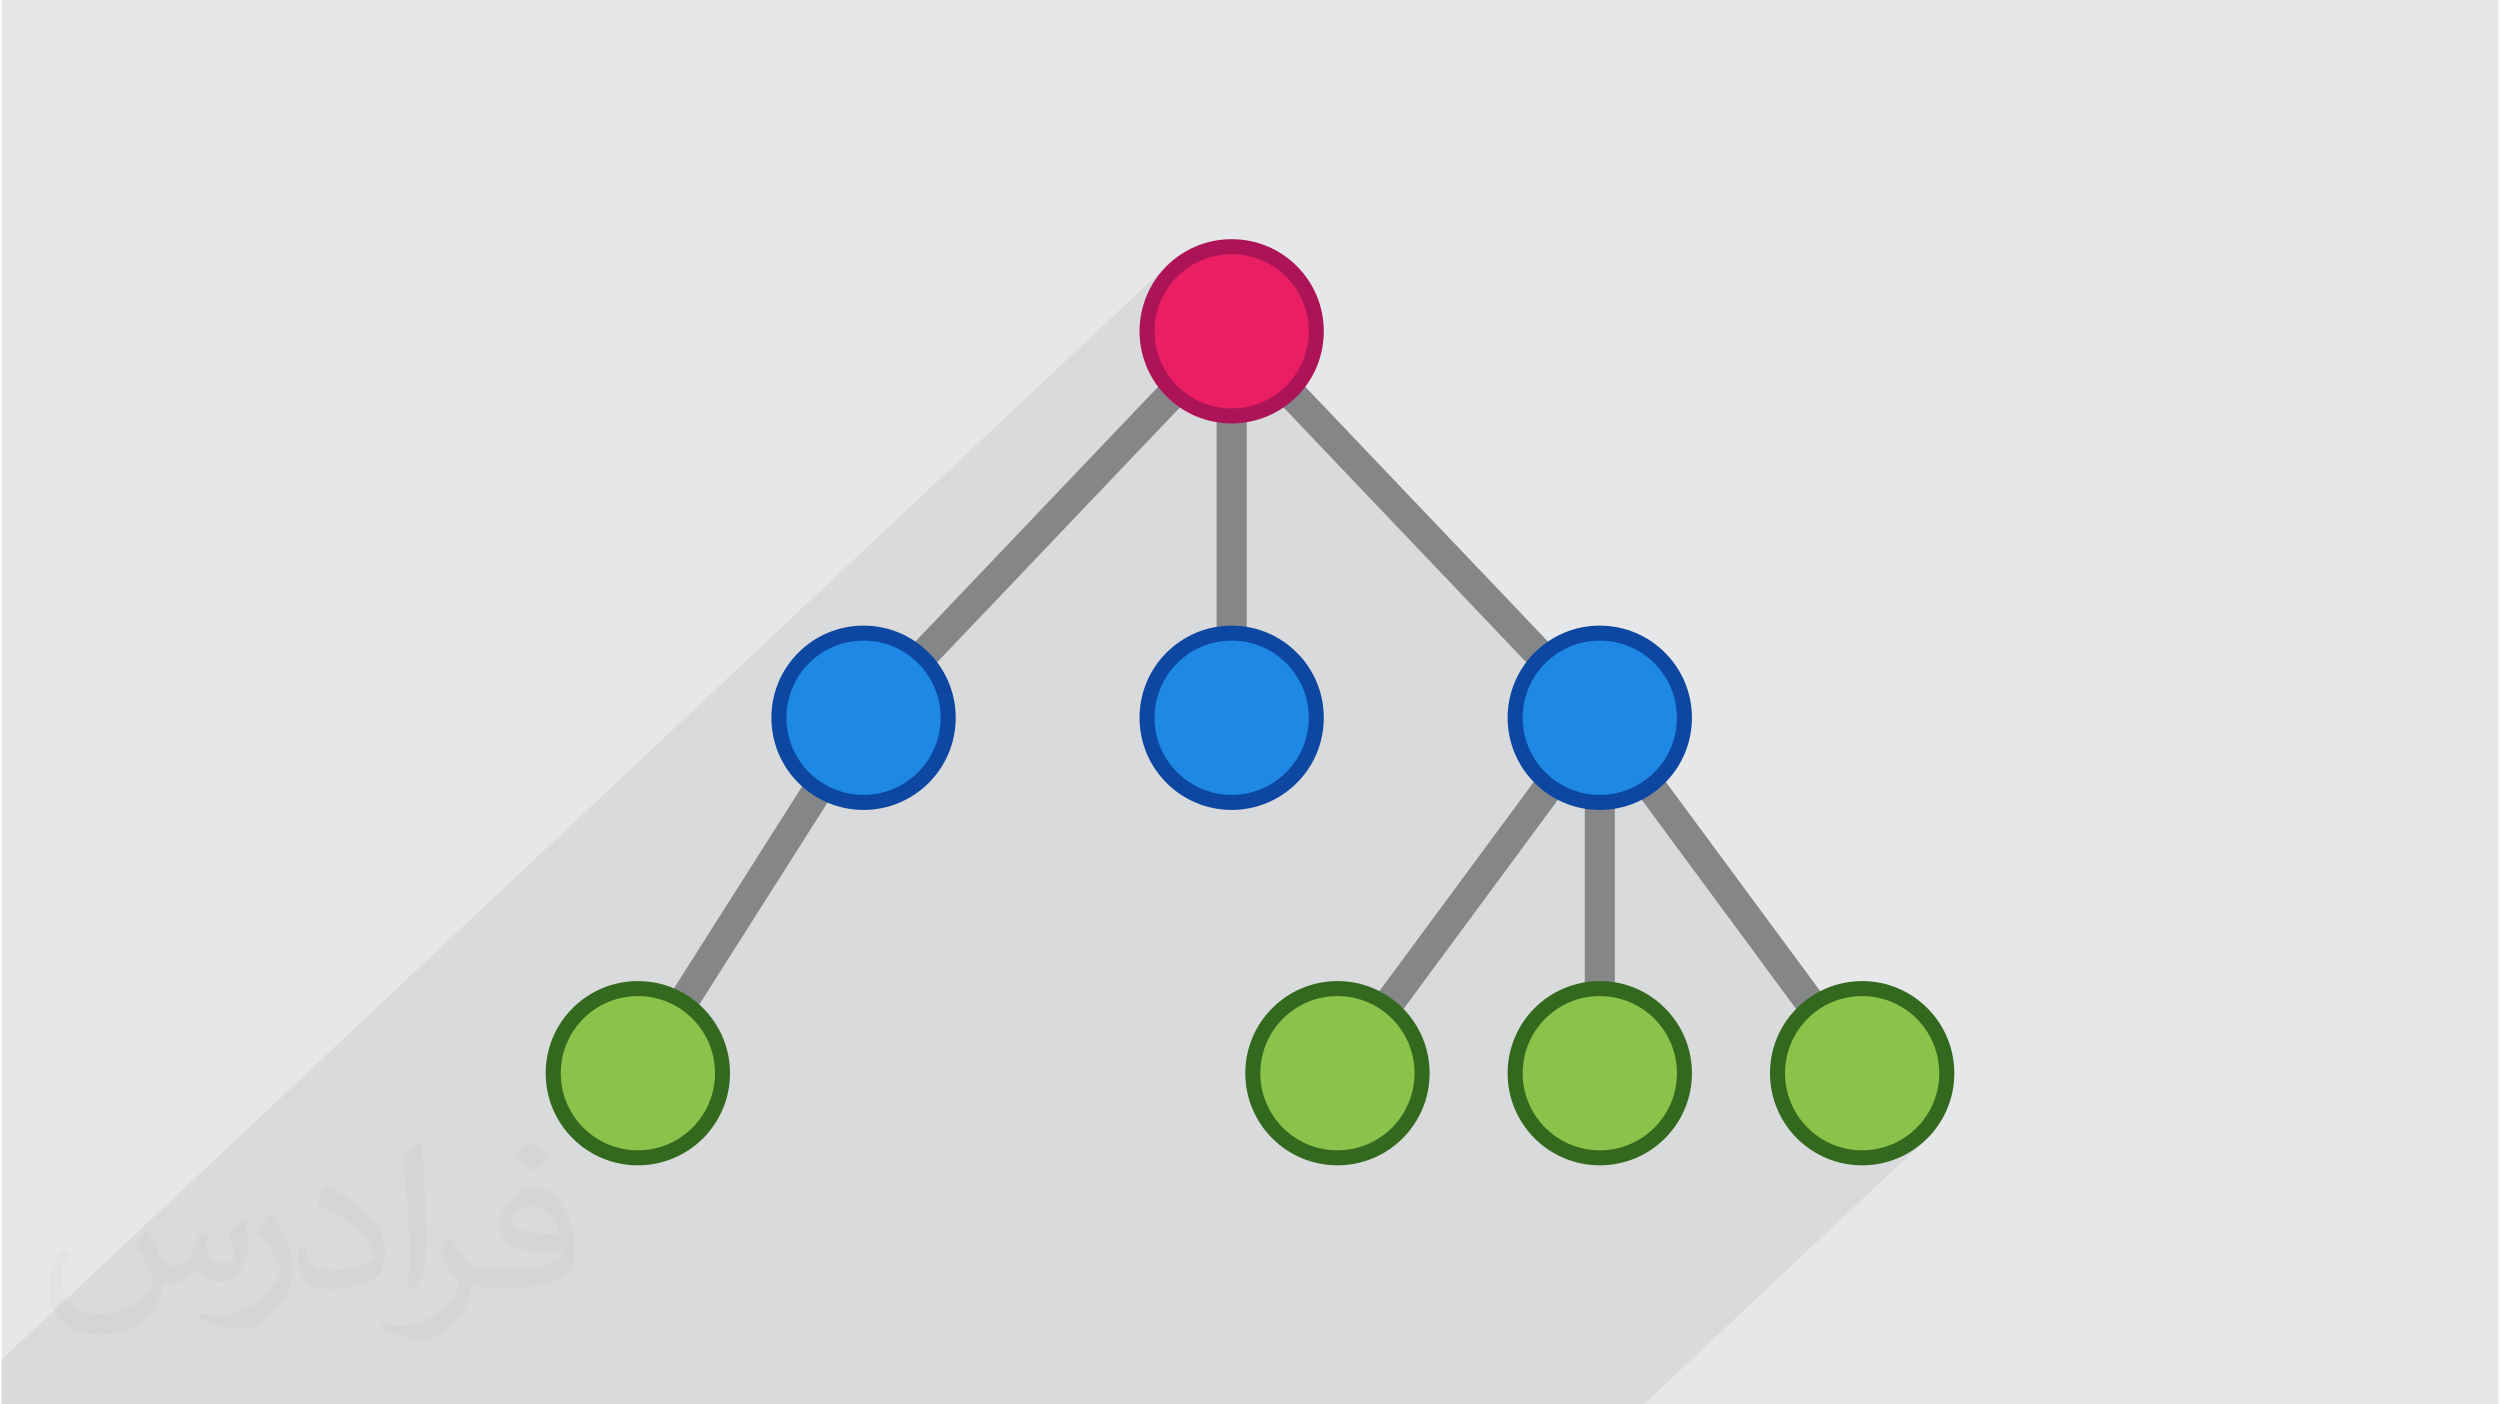
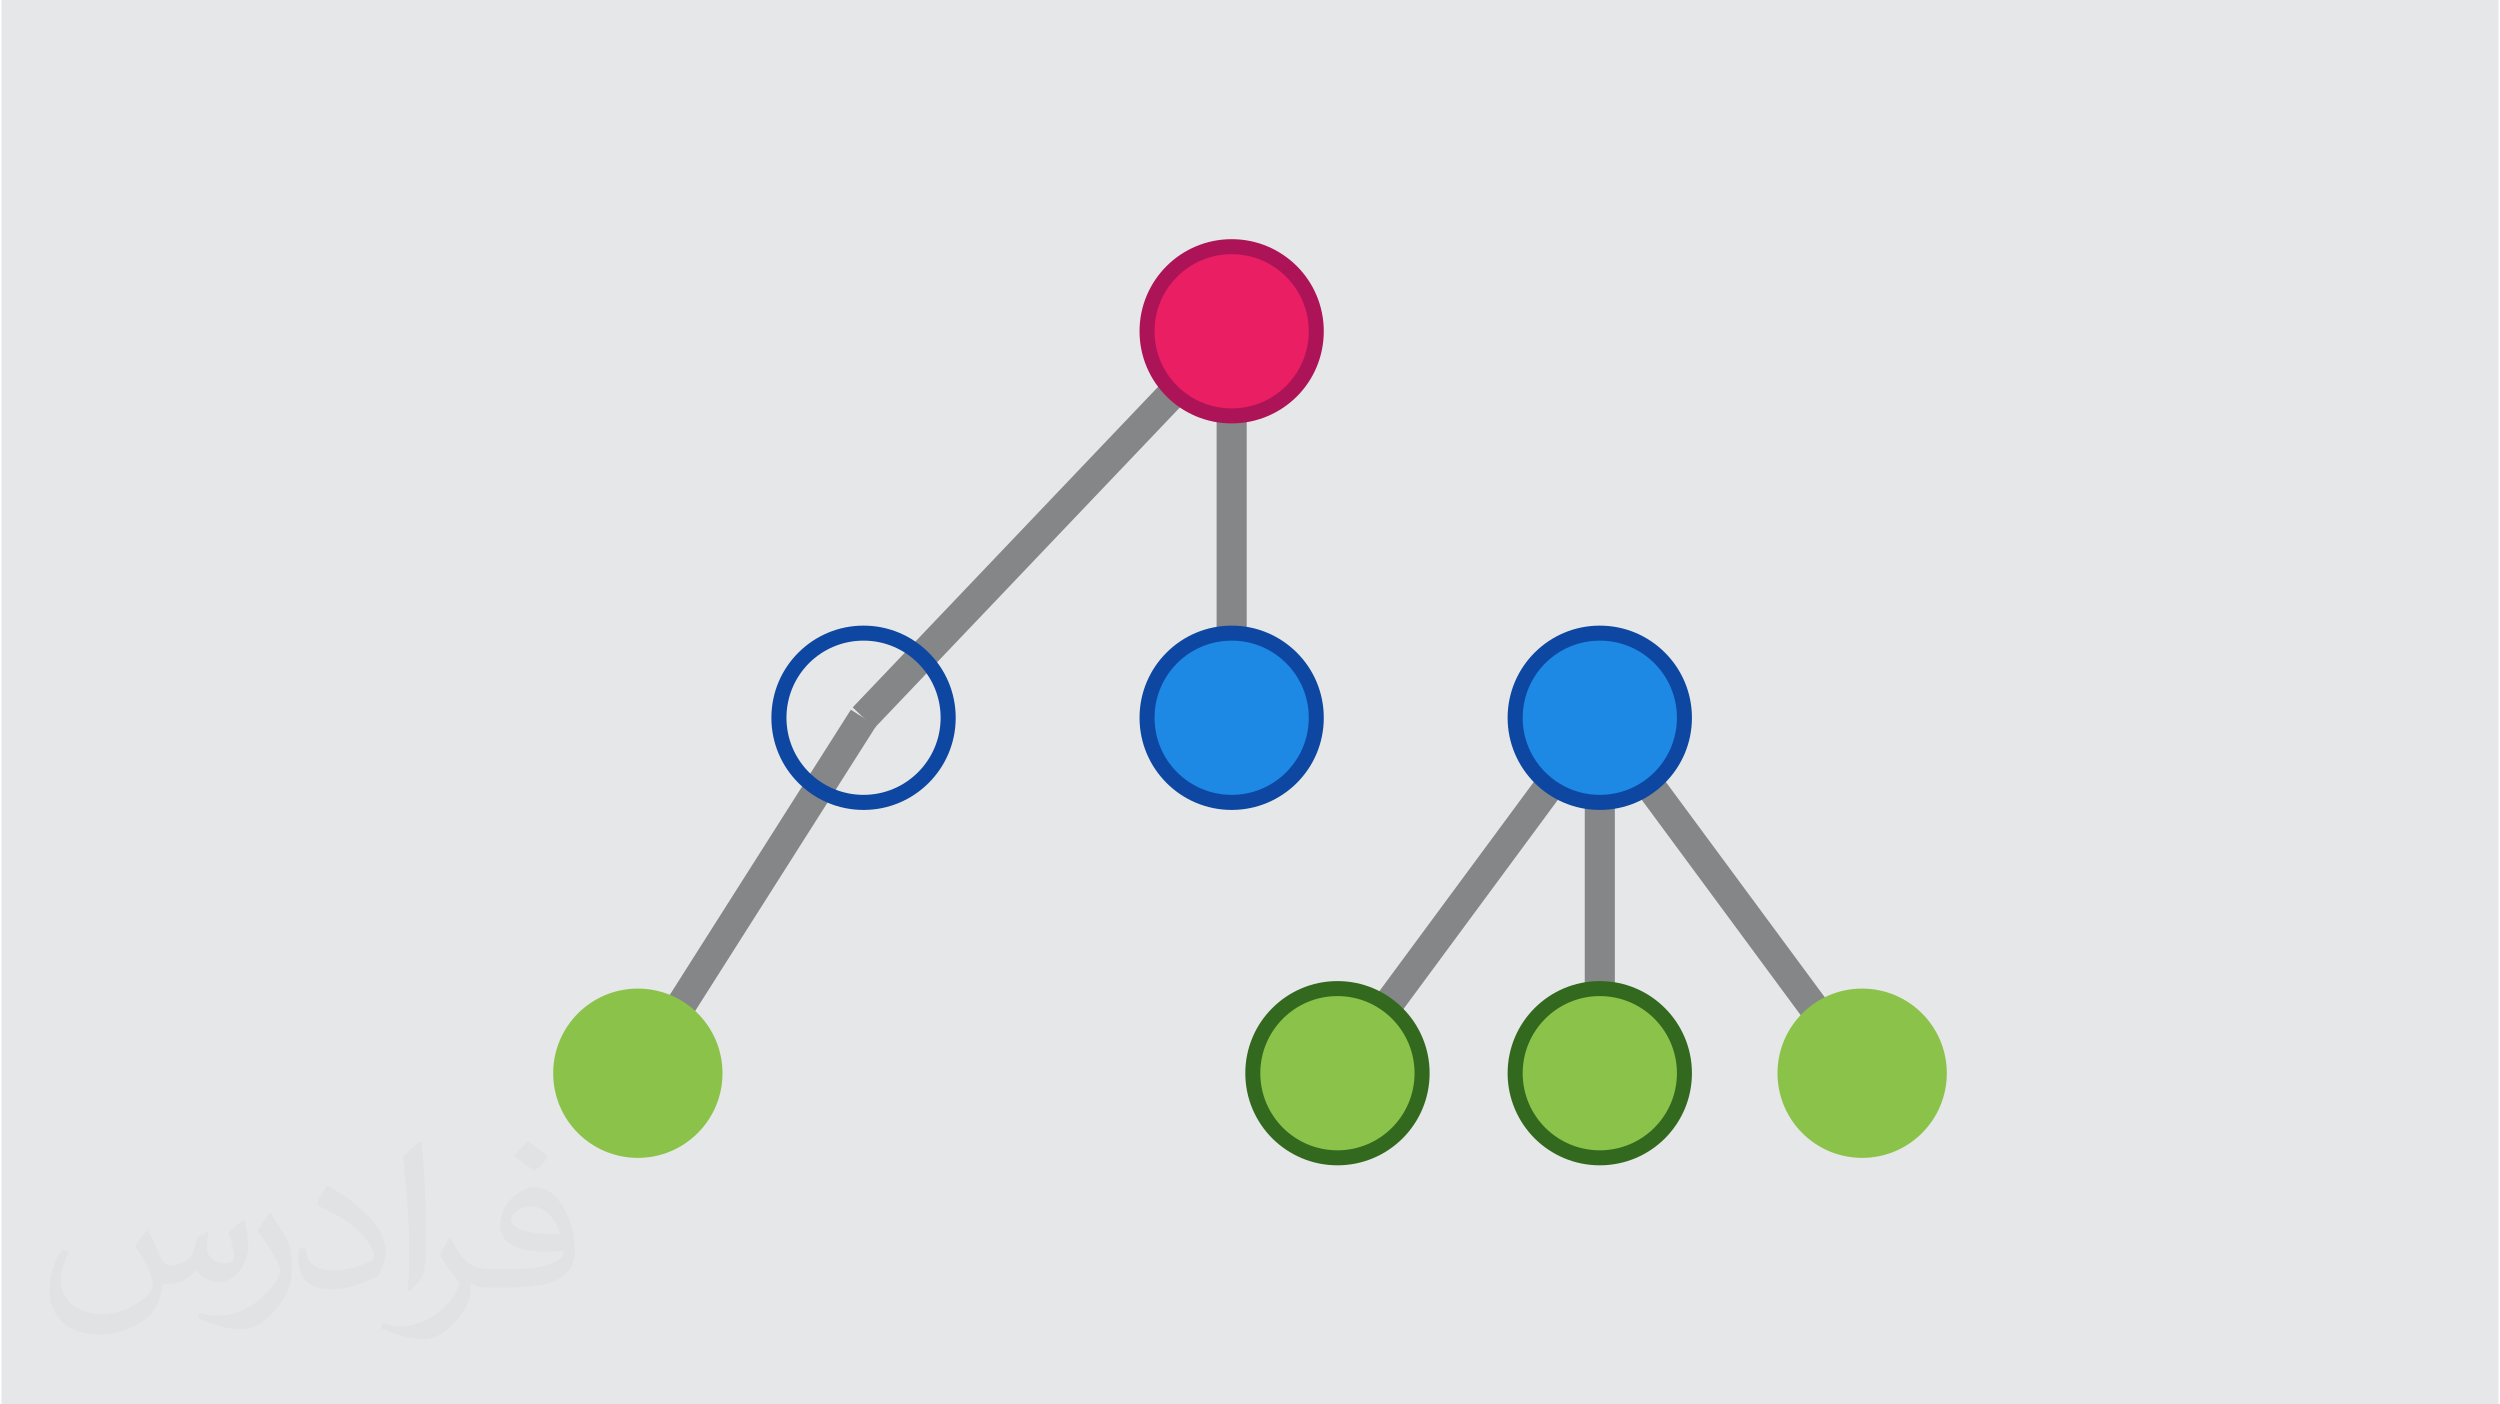
<svg xmlns="http://www.w3.org/2000/svg" xml:space="preserve" width="356px" height="200px" version="1.0" shape-rendering="geometricPrecision" text-rendering="geometricPrecision" image-rendering="optimizeQuality" fill-rule="evenodd" clip-rule="evenodd" viewBox="0 0 35600 20025">
  <g id="Layer_x0020_1">
    <g id="_1623606847136">
      <polygon fill="#E6E7E8" points="0,0 35600,0 35600,20025 0,20025 " />
      <path fill="#373435" fill-opacity="0.031" d="M2082 17547c68,103 112,202 155,312 32,64 49,183 199,183 44,0 107,-14 163,-45 63,-33 111,-83 136,-159l60 -202 146 -72 10 10c-20,76 -25,149 -25,206 0,169 146,233 262,233 68,0 129,-33 129,-95 0,-80 -34,-216 -78,-338 68,-68 136,-136 214,-191l12 6c34,144 53,286 53,381 0,93 -41,196 -75,264 -70,132 -194,237 -344,237 -114,0 -241,-57 -328,-163l-5 0c-82,102 -209,194 -412,194l-63 0c-10,134 -39,229 -83,314 -121,237 -480,404 -818,404 -470,0 -706,-272 -706,-633 0,-223 73,-431 185,-578l92 38c-70,134 -117,261 -117,385 0,338 275,499 592,499 294,0 658,-187 724,-404 -25,-237 -114,-349 -250,-565 41,-72 94,-144 160,-221l12 0 0 0zm5421 -1274c99,62 196,136 291,220 -53,75 -119,143 -201,203 -95,-77 -190,-143 -287,-213 66,-74 131,-146 197,-210l0 0zm51 926c-160,0 -291,105 -291,183 0,167 320,219 703,217 -48,-196 -216,-400 -412,-400zm-359 895c208,0 390,-6 529,-41 155,-40 286,-118 286,-172 0,-14 0,-31 -5,-45 -87,8 -187,8 -274,8 -282,0 -498,-64 -583,-222 -21,-44 -36,-93 -36,-149 0,-153 66,-303 182,-406 97,-85 204,-138 313,-138 197,0 354,158 464,408 60,136 101,293 101,491 0,132 -36,243 -118,326 -153,148 -435,204 -867,204l-196 0 0 0 -51 0c-107,0 -184,-19 -245,-66l-10 0c3,25 5,49 5,72 0,97 -32,221 -97,320 -192,286 -400,410 -580,410 -182,0 -405,-70 -606,-161l36 -70c65,27 155,45 279,45 325,0 752,-313 805,-618 -12,-25 -34,-58 -65,-93 -95,-113 -155,-208 -211,-307 48,-95 92,-171 133,-240l17 -2c139,283 265,446 546,446l44 0 0 0 204 0 0 0zm-1408 299c24,-130 26,-276 26,-413l0 -202c0,-377 -48,-926 -87,-1283 68,-74 163,-160 238,-218l22 6c51,450 63,971 63,1452 0,126 -5,249 -17,340 -7,114 -73,200 -214,332l-31 -14zm-1449 -596c7,177 94,317 398,317 189,0 349,-49 526,-134 32,-14 49,-33 49,-49 0,-111 -85,-258 -228,-392 -139,-126 -323,-237 -495,-311 -59,-25 -78,-52 -78,-77 0,-51 68,-158 124,-235l19 -2c197,103 417,256 580,427 148,157 240,316 240,489 0,128 -39,249 -102,361 -216,109 -446,192 -674,192 -277,0 -466,-130 -466,-436 0,-33 0,-84 12,-150l95 0 0 0zm-501 -503l172 278c63,103 122,215 122,392l0 227c0,183 -117,379 -306,573 -148,132 -279,188 -400,188 -180,0 -386,-56 -624,-159l27 -70c75,20 162,37 269,37 342,-2 692,-252 852,-557 19,-35 26,-68 26,-91 0,-35 -19,-74 -34,-109 -87,-165 -184,-315 -291,-454 56,-88 112,-173 173,-257l14 2 0 0z" />
-       <polygon fill="#373435" fill-opacity="0.078" points="21934,9380 21800,9507 21739,9444 21774,9398 21858,9305 21726,9429 18289,5821 18468,5653 18374,5737 18278,5810 18214,5743 18392,5577 18539,5398 18650,5193 18721,4967 18745,4723 18721,4480 18650,4254 18539,4049 18392,3870 18213,3723 18008,3612 17782,3541 17539,3517 17296,3541 17069,3612 16864,3723 16685,3870 16334,4200 16383,4097 16449,3989 16525,3888 16610,3794 0,19387 0,19534 0,19681 0,19955 0,19970 0,20025 98,20025 140,20025 254,20025 546,20025 761,20025 927,20025 1237,20025 1241,20025 1290,20025 1300,20025 1548,20025 1557,20025 1595,20025 1910,20025 1921,20025 2122,20025 2172,20025 2278,20025 2410,20025 2435,20025 2639,20025 2727,20025 2844,20025 2941,20025 3001,20025 3031,20025 3158,20025 3259,20025 3465,20025 3622,20025 3737,20025 3779,20025 4091,20025 4101,20025 4344,20025 5190,20025 5212,20025 5346,20025 5440,20025 5503,20025 5646,20025 5795,20025 5803,20025 5959,20025 6009,20025 6894,20025 7159,20025 7169,20025 7323,20025 8280,20025 8508,20025 8714,20025 8871,20025 9027,20025 10439,20025 10595,20025 10752,20025 11044,20025 11258,20025 12050,20025 12097,20025 12253,20025 12321,20025 12359,20025 12408,20025 12410,20025 12418,20025 12701,20025 12836,20025 12916,20025 13529,20025 13708,20025 13757,20025 13963,20025 14066,20025 14076,20025 14120,20025 14276,20025 14323,20025 15186,20025 15415,20025 15621,20025 15777,20025 15837,20025 15934,20025 15994,20025 16150,20025 16442,20025 16656,20025 17541,20025 17807,20025 17816,20025 17970,20025 18927,20025 19155,20025 19361,20025 19518,20025 19578,20025 19675,20025 19734,20025 19891,20025 20182,20025 20397,20025 21460,20025 21532,20025 21547,20025 21557,20025 22667,20025 22896,20025 23099,20025 23258,20025 23412,20025 27364,16315 27262,16391 27154,16457 27039,16512 26976,16535 27381,16155 27528,15976 27640,15771 27710,15545 27735,15302 27710,15058 27640,14832 27528,14627 27381,14448 27203,14301 26998,14190 26771,14119 26528,14095 26285,14119 26058,14190 25853,14301 25675,14448 25650,14472 25586,14386 25599,14373 25586,14385 23416,11445 23716,11163 23623,11248 23522,11323 23414,11389 23385,11403 23352,11358 23641,11087 23788,10908 23899,10703 23970,10477 23994,10234 23970,9991 23899,9764 23788,9559 23641,9380 23462,9233 23257,9122 23031,9052 22787,9027 22544,9052 22318,9122 22113,9233 " />
      <g>
        <polygon fill="#848688" fill-rule="nonzero" points="12135,10086 17384,4576 17753,4723 17753,10234 17324,10234 17324,5259 12445,10381 " />
-         <polygon fill="#848688" fill-rule="nonzero" points="17694,4576 22942,10086 22632,10381 17384,4871 " />
        <polygon fill="#848688" fill-rule="nonzero" points="12471,10349 9253,15416 8891,15187 12109,10119 " />
        <polygon fill="#848688" fill-rule="nonzero" points="18875,15174 22616,10106 23002,10234 23002,15302 22573,15302 22573,10884 19219,15429 " />
        <polygon fill="#848688" fill-rule="nonzero" points="22959,10106 26700,15174 26356,15429 22616,10361 " />
        <circle fill="#E91E63" cx="17539" cy="4724" r="1207" />
        <path fill="#AD1457" fill-rule="nonzero" d="M17539 3410c362,0 691,147 929,384 238,238 384,567 384,929 0,363 -146,692 -384,930 -238,237 -567,384 -929,384 -363,0 -692,-147 -929,-384 -238,-238 -385,-567 -385,-930 0,-362 147,-691 385,-929 237,-237 566,-384 929,-384zm777 536c-199,-199 -474,-322 -777,-322 -304,0 -579,123 -778,322 -199,199 -322,474 -322,777 0,304 123,579 322,778 199,199 474,322 778,322 303,0 578,-123 777,-322 199,-199 322,-474 322,-778 0,-303 -123,-578 -322,-777z" />
-         <circle fill="#1E88E5" cx="12290" cy="10234" r="1207" />
        <path fill="#0D47A1" fill-rule="nonzero" d="M12290 8920c363,0 691,147 929,385 238,237 385,566 385,929 0,363 -147,691 -385,929 -238,238 -566,385 -929,385 -363,0 -691,-147 -929,-385 -238,-238 -385,-566 -385,-929 0,-363 147,-692 385,-929 238,-238 566,-385 929,-385zm777 536c-199,-199 -474,-322 -777,-322 -304,0 -579,123 -778,322 -198,199 -321,474 -321,778 0,303 123,578 321,777 199,199 474,322 778,322 303,0 578,-123 777,-322 199,-199 322,-474 322,-777 0,-304 -123,-579 -322,-778z" />
        <circle fill="#1E88E5" cx="17539" cy="10234" r="1207" />
        <path fill="#0D47A1" fill-rule="nonzero" d="M17539 8920c362,0 691,147 929,385 238,237 384,566 384,929 0,363 -146,691 -384,929 -238,238 -567,385 -929,385 -363,0 -692,-147 -929,-385 -238,-238 -385,-566 -385,-929 0,-363 147,-692 385,-929 237,-238 566,-385 929,-385zm777 536c-199,-199 -474,-322 -777,-322 -304,0 -579,123 -778,322 -199,199 -322,474 -322,778 0,303 123,578 322,777 199,199 474,322 778,322 303,0 578,-123 777,-322 199,-199 322,-474 322,-777 0,-304 -123,-579 -322,-778z" />
        <circle fill="#1E88E5" cx="22787" cy="10234" r="1207" />
        <path fill="#0D47A1" fill-rule="nonzero" d="M22787 8920c363,0 692,147 929,385 238,237 385,566 385,929 0,363 -147,691 -385,929 -237,238 -566,385 -929,385 -362,0 -691,-147 -929,-385 -237,-238 -385,-566 -385,-929 0,-363 148,-692 385,-929 238,-238 567,-385 929,-385zm778 536c-199,-199 -474,-322 -778,-322 -303,0 -578,123 -777,322 -199,199 -322,474 -322,778 0,303 123,578 322,777 199,199 474,322 777,322 304,0 579,-123 778,-322 199,-199 322,-474 322,-777 0,-304 -123,-579 -322,-778z" />
        <circle fill="#8BC34A" cx="19047" cy="15302" r="1207" />
        <path fill="#33691E" fill-rule="nonzero" d="M19047 13988c363,0 691,147 929,385 238,237 385,566 385,929 0,362 -147,691 -385,929 -238,237 -566,384 -929,384 -363,0 -691,-147 -929,-384 -238,-238 -385,-567 -385,-929 0,-363 147,-692 385,-929 238,-238 566,-385 929,-385zm777 536c-199,-199 -474,-322 -777,-322 -304,0 -579,123 -778,322 -198,199 -322,474 -322,778 0,303 124,578 322,777 199,199 474,322 778,322 303,0 578,-123 777,-322 199,-199 322,-474 322,-777 0,-304 -123,-579 -322,-778z" />
        <circle fill="#8BC34A" cx="22787" cy="15302" r="1207" />
        <path fill="#33691E" fill-rule="nonzero" d="M22787 13988c363,0 692,147 929,385 238,237 385,566 385,929 0,362 -147,691 -385,929 -237,237 -566,384 -929,384 -362,0 -691,-147 -929,-384 -237,-238 -385,-567 -385,-929 0,-363 148,-692 385,-929 238,-238 567,-385 929,-385zm778 536c-199,-199 -474,-322 -778,-322 -303,0 -578,123 -777,322 -199,199 -322,474 -322,778 0,303 123,578 322,777 199,199 474,322 777,322 304,0 579,-123 778,-322 199,-199 322,-474 322,-777 0,-304 -123,-579 -322,-778z" />
        <circle fill="#8BC34A" cx="26528" cy="15302" r="1207" />
-         <path fill="#33691E" fill-rule="nonzero" d="M26528 13988c363,0 691,147 929,385 238,237 385,566 385,929 0,362 -147,691 -385,929 -238,237 -566,384 -929,384 -363,0 -691,-147 -929,-384 -238,-238 -385,-567 -385,-929 0,-363 147,-692 385,-929 238,-238 566,-385 929,-385zm777 536c-199,-199 -473,-322 -777,-322 -304,0 -579,123 -777,322 -199,199 -323,474 -323,778 0,303 124,578 323,777 198,199 473,322 777,322 304,0 578,-123 777,-322 199,-199 322,-474 322,-777 0,-304 -123,-579 -322,-778z" />
        <circle fill="#8BC34A" cx="9072" cy="15302" r="1207" />
-         <path fill="#33691E" fill-rule="nonzero" d="M9072 13988c363,0 692,147 929,385 238,237 385,566 385,929 0,362 -147,691 -385,929 -237,237 -566,384 -929,384 -363,0 -691,-147 -929,-384 -238,-238 -385,-567 -385,-929 0,-363 147,-692 385,-929 238,-238 566,-385 929,-385zm778 536c-199,-199 -474,-322 -778,-322 -303,0 -578,123 -777,322 -199,199 -322,474 -322,778 0,303 123,578 322,777 199,199 474,322 777,322 304,0 579,-123 778,-322 199,-199 322,-474 322,-777 0,-304 -123,-579 -322,-778z" />
      </g>
    </g>
  </g>
</svg>